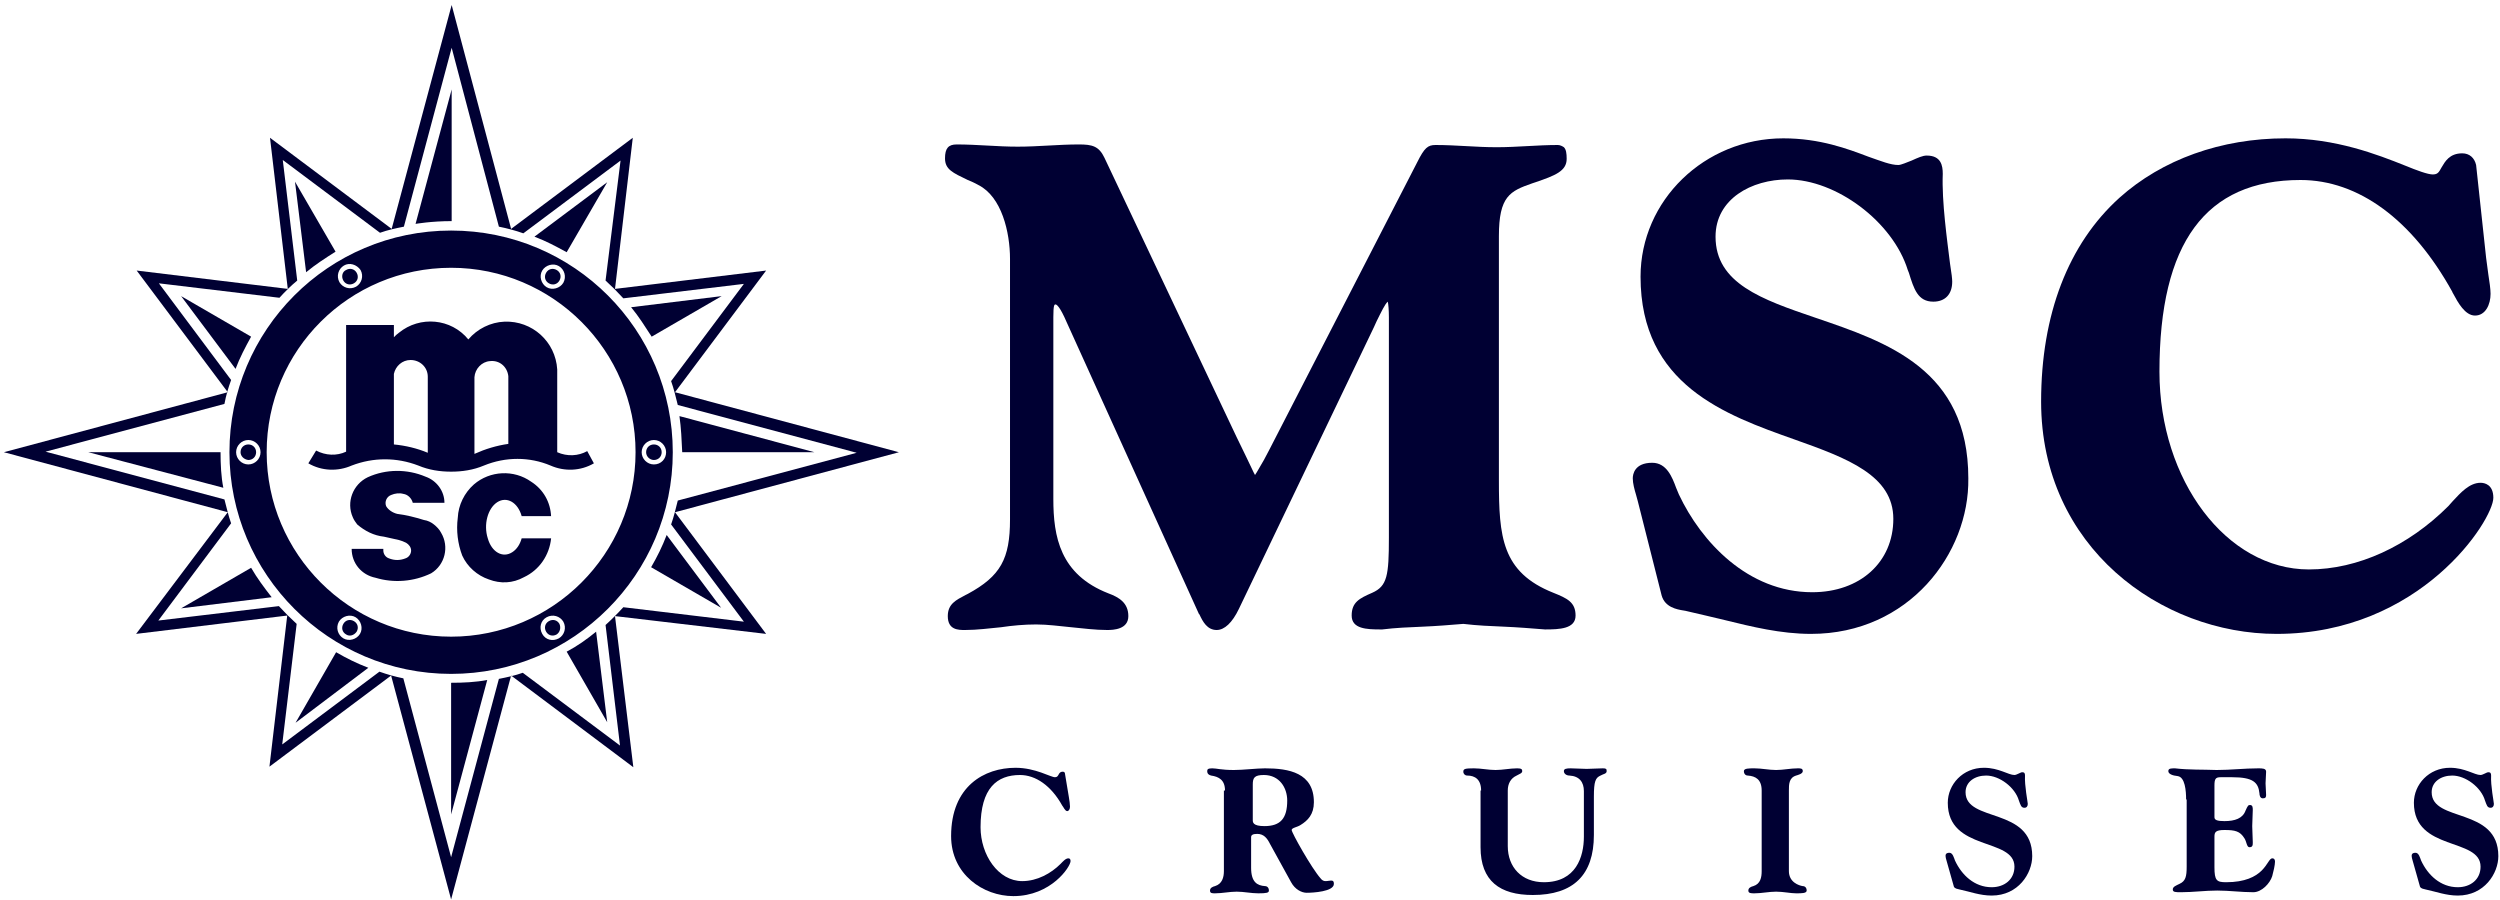
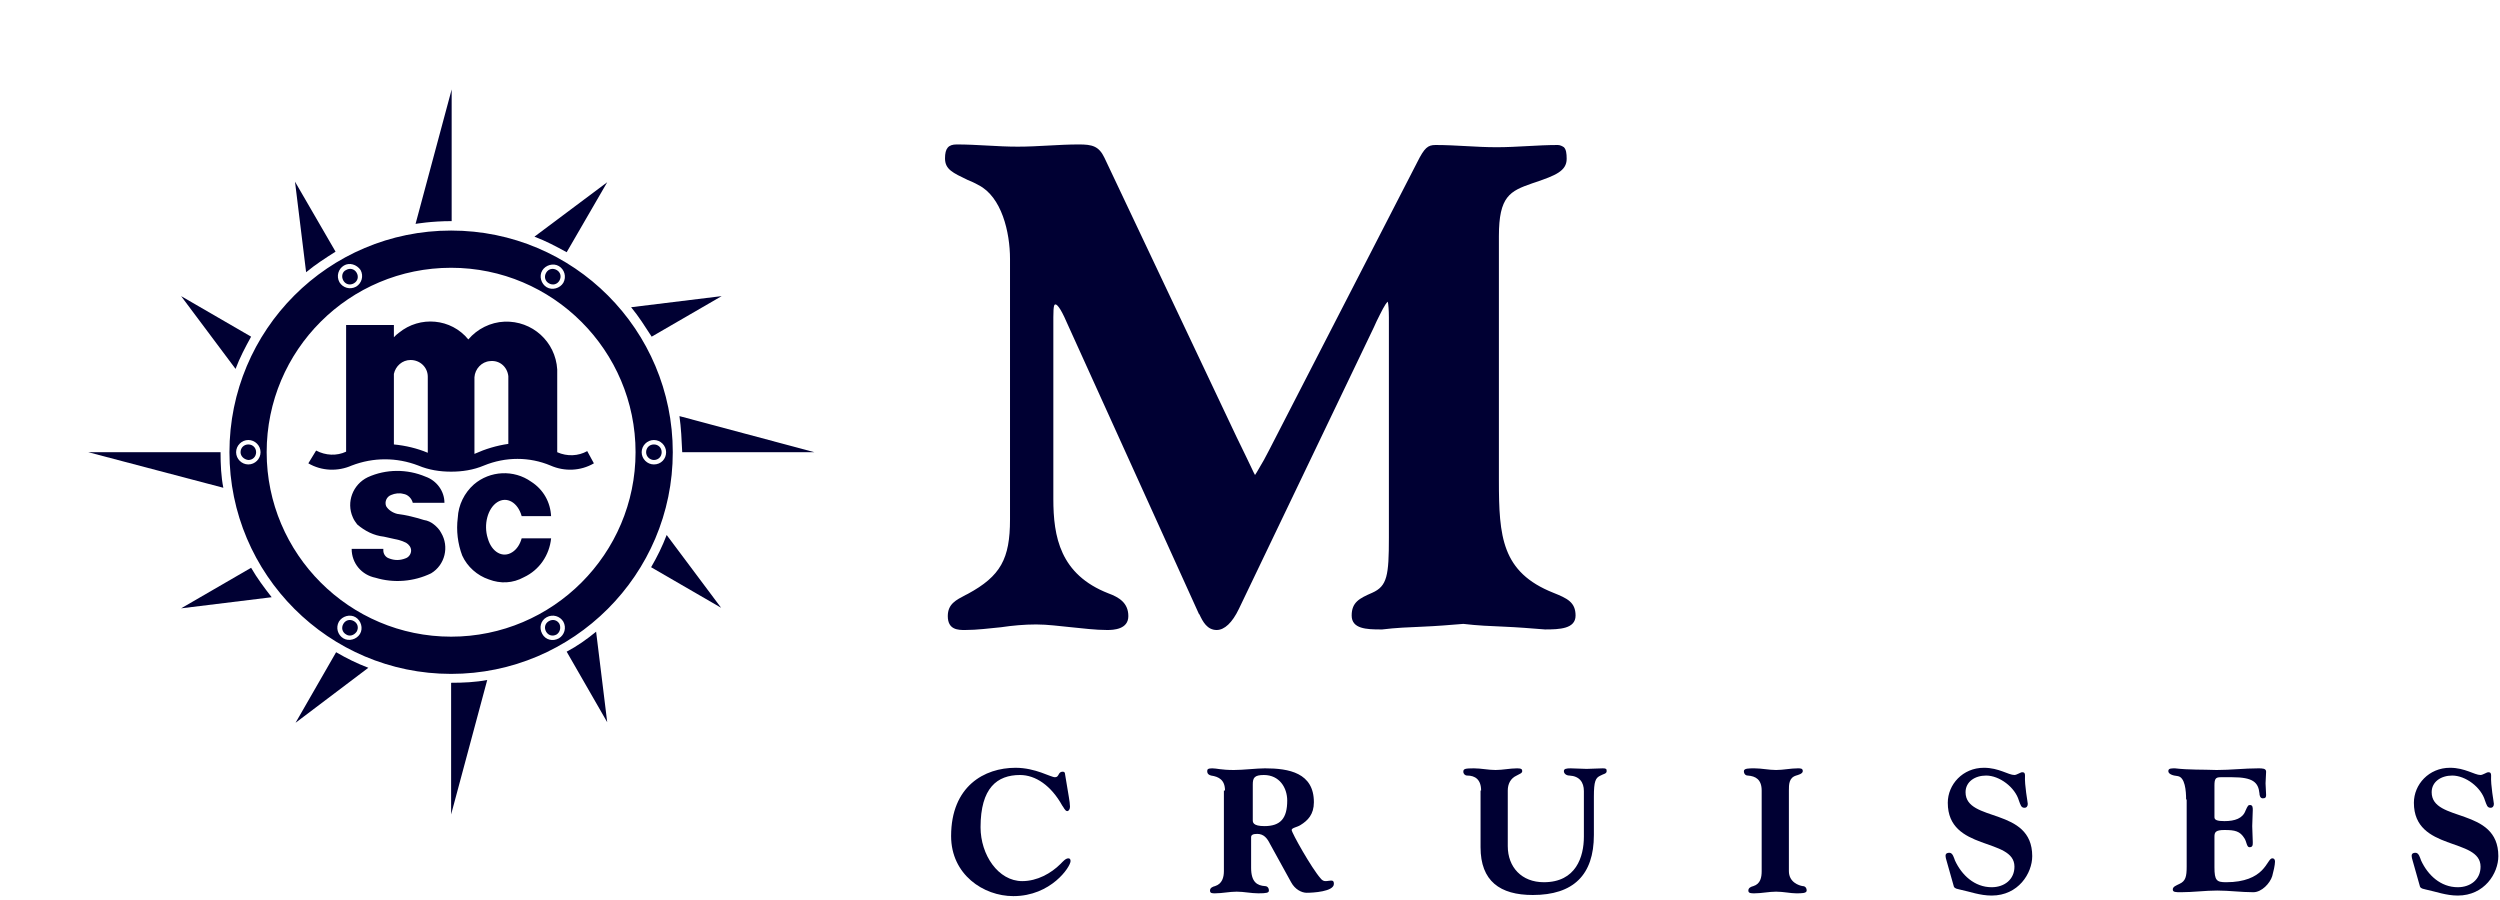
<svg xmlns="http://www.w3.org/2000/svg" version="1.1" viewBox="0.0 0.0 450.0 162.0" width="450.0" height="162.0">
  <path id="Shape" d="M278.1,113.3c-2.5-.2-5-.4-7.4-.5-2.4-.1-4.8-.2-7.3-.5-2.4.2-4.9.4-7.3.5-2.4.1-4.9.2-7.3.5h-.3c-2.5,0-5.2-.1-5.2-2.5s1.4-3.1,3.7-4.1c2.7-1.2,3-3.1,3-9.9v-39.7c0-1.3-.1-2.4-.2-2.8-.5.4-1.2,1.9-2,3.5l-.5,1.1-24.3,50.7c-1.2,2.5-2.6,3.8-4,3.8-1.7,0-2.5-1.5-3.1-2.8l-.1-.1-23.8-52.5c-1.2-2.8-1.8-3.2-2-3.2s-.4,0-.4,2.3v32.7c0,6.8,1.2,13.6,9.9,17,1.9.7,3.6,1.7,3.6,4.1s-2.7,2.5-3.8,2.5c-2.2,0-4.4-.3-6.5-.5-2.1-.2-4.2-.5-6.3-.5s-4.3.2-6.3.5c-2.1.2-4.3.5-6.5.5-1.2,0-3.1,0-3.1-2.5,0-2.2,1.5-2.9,3.2-3.8l.4-.2c5.9-3.2,7.6-6.3,7.6-13.4v-46.9c0-4.8-1.5-11.2-5.7-13.3-.7-.4-1.4-.7-1.9-.9-2.7-1.3-4.1-1.9-4.1-3.9,0-1.8.6-2.5,2.1-2.5,1.8,0,3.7.1,5.5.2,1.8.1,3.6.2,5.5.2,1.8,0,3.7-.1,5.5-.2,1.8-.1,3.7-.2,5.5-.2,2.4,0,3.6.3,4.6,2.4l23.8,50.3c.7,1.4,1.2,2.5,1.7,3.5.8,1.6,1.3,2.8,1.6,3.3.3-.4,1-1.7,1.6-2.7.3-.6.6-1.1.9-1.7l26.7-51.9c1.3-2.6,1.9-3.1,3.3-3.1,1.8,0,3.7.1,5.5.2,1.8.1,3.6.2,5.5.2,1.8,0,3.7-.1,5.5-.2,1.8-.1,3.7-.2,5.5-.2.4,0,.8.2,1.1.4.4.4.5,1.1.5,2.1,0,2.2-2.1,3-5.6,4.2l-.6.2c-4,1.4-6,2.3-6,9.5v44c0,10.1.5,16.5,9.8,20.2,2.5,1,4,1.7,4,4.1s-2.9,2.5-5.5,2.5Z" style="fill: #003;" />
-   <path id="Shape1" data-name="Shape" d="M326,114.1c-5.5,0-10.7-1.3-15.6-2.5-2.2-.5-4.5-1.1-6.8-1.6-.1,0-.3-.1-.5-.1-1.3-.2-3.4-.6-4-2.7l-4.3-17c-.1-.4-.2-.7-.3-1.1-.3-1-.6-2.1-.6-3,0-.7.3-2.8,3.5-2.8,2.6,0,3.6,2.6,4.3,4.5.2.4.3.8.5,1.2,4,8.5,12.4,17.6,24,17.6,8.6,0,14.6-5.4,14.6-13.2s-8.2-10.9-17.8-14.3c-12.4-4.4-27.7-9.8-27.7-29.3,0-13.7,11.5-24.9,25.7-24.9,6.6,0,11.6,1.9,15.3,3.3,2.3.8,4,1.5,5.4,1.5.5,0,1.6-.5,2.4-.8,1.1-.5,2-.9,2.7-.9,2.6,0,2.9,1.8,2.9,3.3-.2,5,.8,12,1.3,16.1.3,1.9.4,2.8.4,3.3,0,2.3-1.3,3.6-3.4,3.6-2.8,0-3.5-2.3-4.4-5.2l-.2-.5c-2.7-8.7-12.9-16.3-21.6-16.3-6.5,0-13,3.5-13,10.3,0,8.4,8.3,11.3,18,14.6,12.9,4.4,27.5,9.3,27.5,28.9.2,13.5-10.7,28-28.3,28Z" style="fill: #003;" />
-   <path id="Shape2" data-name="Shape" d="M409.8,114.1c-20.8,0-42.4-15.6-42.4-41.8,0-15.7,4.9-28.4,14.1-36.7,7.7-6.9,18.3-10.7,29.9-10.7,9,0,16.5,2.9,21.5,4.9,2.2.9,4.1,1.6,5,1.6s1.1-.4,1.6-1.3c.6-1,1.4-2.5,3.7-2.5,1.3,0,2.2.8,2.5,2.1l1.8,16.7c.1,1,.3,2,.4,3,.2,1.3.4,2.6.4,3.5,0,1.9-.9,3.9-2.8,3.9-1.8,0-3.1-2.4-3.9-3.9-.1-.2-.2-.3-.2-.4-7.2-13-16.9-20.1-27.3-20.1-17.1,0-25.4,11.3-25.4,34.5,0,19.6,12.1,35.6,26.9,35.6,8.8,0,17.9-4.2,25.1-11.4.3-.3.5-.6.8-.9,1.4-1.5,3-3.3,5-3.3.7,0,2.3.3,2.3,2.7,0,4-13.1,24.5-39,24.5Z" style="fill: #003;" />
  <g id="Group">
    <path id="Shape3" data-name="Shape" d="M192.4,143.5c.1.6.2,1.3.2,1.7s-.2.8-.5.8c-.4,0-.7-.8-.9-1-2-3.6-4.8-5.5-7.6-5.5-4.1,0-7.1,2.3-7.1,9.4,0,5,3.2,9.7,7.5,9.7,2.7,0,5.2-1.4,6.9-3.1.4-.4.9-1,1.4-1,.3,0,.4.2.4.5,0,1-3.5,6.3-10.3,6.3-5.4,0-11.2-3.9-11.2-10.8,0-9,6-12.3,11.6-12.3,3.6,0,6.3,1.7,7.1,1.7s.5-1,1.4-1c.3,0,.4.2.4.4l.7,4.2Z" style="fill: #003;" />
    <path id="Shape4" data-name="Shape" d="M220.5,142.3c0-1.9-1.1-2.5-2.5-2.7-.4-.1-.7-.3-.7-.8,0-.3.1-.5.9-.5s1.6.3,3.9.3c1.7,0,4.1-.3,5.6-.3,4.3,0,8.8.8,8.8,6.1,0,2.2-1.1,3.3-2.4,4.1-.6.4-1.6.5-1.6.9,0,.5,3.6,6.9,5.2,8.7.3.4.6.5.9.5.4,0,.7-.1,1-.1.4,0,.5.2.5.6,0,1.4-3.8,1.6-4.9,1.6-.9,0-2.1-.6-2.8-1.9l-3.8-6.9c-.5-1-1.1-1.8-2.3-1.8-.8,0-1.1.2-1.1.6v5.5c0,2.6,1.1,3.2,2.5,3.3.4,0,.7.3.7.8,0,.4-.4.5-1.9.5-1.3,0-2.6-.3-3.9-.3s-2.6.3-3.9.3c-.5,0-.9,0-.9-.5s.5-.7.9-.8c1.3-.4,1.6-1.6,1.6-2.7v-14.5h.2ZM225.5,147.6c0,.4,0,1.1,2.1,1.1,2.9,0,4.1-1.4,4.1-4.6,0-2.3-1.4-4.6-4.2-4.6-1.7,0-2,.5-2,1.7v6.4Z" style="fill: #003;" />
    <path id="Shape5" data-name="Shape" d="M266.6,142.3c0-2-1.1-2.7-2.5-2.7-.4,0-.7-.3-.7-.7,0-.5.3-.6,1.9-.6,1.3,0,2.6.3,3.9.3s2.6-.3,3.9-.3c.8,0,.9.2.9.5,0,.4-.5.5-1,.8-1.1.5-1.6,1.5-1.6,2.7v10c0,3.8,2.5,6.5,6.5,6.5,5.8,0,7.2-4.6,7.2-8.2v-8.2c0-1.6-.8-2.7-2.6-2.8-.5,0-1-.3-1-.8,0-.4.4-.5,1.2-.5,1,0,1.9.1,2.9.1s1.9-.1,2.9-.1c.6,0,.7.1.7.5,0,.5-.6.5-1.1.8-.9.4-1.2,1-1.2,3.8v6.9c0,7.2-3.7,10.8-11,10.8-5.9,0-9.4-2.5-9.4-8.6v-10.2h.1Z" style="fill: #003;" />
    <path id="Shape6" data-name="Shape" d="M322,156.8c0,2,1.8,2.6,2.5,2.7.4,0,.7.3.7.8s-.9.5-1.9.5-2.3-.3-3.6-.3-2.6.3-3.9.3c-.6,0-1.1,0-1.1-.5s.5-.7.9-.8c1.3-.4,1.5-1.6,1.5-2.7v-14.5c0-2-1.1-2.6-2.5-2.7-.4,0-.7-.3-.7-.8s.9-.5,1.9-.5c1.3,0,2.6.3,3.9.3s2.6-.3,3.9-.3c.5,0,.9,0,.9.5s-.9.7-1.2.8c-1.3.4-1.3,1.6-1.3,2.7v14.5Z" style="fill: #003;" />
    <path id="Shape7" data-name="Shape" d="M350.4,155c-.1-.3-.2-.7-.2-1,0-.2.1-.5.7-.5s.8.9,1,1.4c1.2,2.6,3.5,4.8,6.6,4.8,2.3,0,4.1-1.4,4.1-3.7,0-5.3-12-2.7-12-11.5,0-3.3,2.7-6.3,6.5-6.3,2.7,0,4.4,1.3,5.5,1.3.4,0,1.1-.5,1.4-.5.4,0,.5.2.5.6-.1,1.8.5,4.8.5,5.1,0,.4-.2.7-.6.7-.6,0-.7-.5-1-1.3-.7-2.4-3.5-4.5-5.9-4.5-2,0-3.7,1.1-3.7,3,0,5.5,12,2.6,12,11.5,0,3.1-2.5,7.1-7.3,7.1-2.1,0-3.9-.7-5.8-1.1-.3-.1-.8-.1-1-.5l-1.3-4.6Z" style="fill: #003;" />
    <path id="Shape8" data-name="Shape" d="M393.5,143.9c0-1.6-.2-4-1.5-4.2-1-.1-1.7-.4-1.7-.9s.5-.5,1.2-.5c2.5.3,5,.2,7.5.3,2.5,0,5-.3,7.5-.3.7,0,1.4,0,1.4.6,0,.7-.1,1.4-.1,2.1s.1,1.4.1,2.1c0,.4-.1.6-.6.6s-.6-.6-.6-.9c-.2-2-1.2-2.9-4.9-2.9h-2.1c-.9,0-1.1.3-1.1,1.5v5.7c0,.5.5.7,1.8.7,1.9,0,3.3-.5,3.8-1.9.4-.9.5-1,.8-1,.5,0,.5.5.5.9,0,1-.1,1.9-.1,2.9s.1,1.9.1,2.9c0,.5,0,.9-.6.9-.5,0-.5-1-.9-1.6-.8-1.3-1.7-1.5-3.6-1.5-1.6,0-1.8.4-1.8,1.2v5.5c0,2.4.4,2.7,2.1,2.7,3.4,0,5.3-1,6.4-2.1,1.1-1.1,1.4-2.2,1.9-2.2.4,0,.5.3.5.6,0,.6-.3,1.9-.5,2.6-.4,1.3-1.9,2.9-3.4,2.9-2.2,0-4.3-.3-6.5-.3s-4.3.3-6.5.3c-1,0-1.5,0-1.5-.5s.6-.7,1.2-1c1.1-.5,1.3-1.3,1.3-3.1v-12.1h-.1Z" style="fill: #003;" />
    <path id="Shape9" data-name="Shape" d="M434.3,155c-.1-.3-.2-.7-.2-1,0-.2.1-.5.7-.5s.8.9,1,1.4c1.2,2.6,3.5,4.8,6.6,4.8,2.3,0,4.1-1.4,4.1-3.7,0-5.3-12-2.7-12-11.5,0-3.3,2.7-6.3,6.5-6.3,2.7,0,4.4,1.3,5.5,1.3.4,0,1.1-.5,1.4-.5.4,0,.5.2.5.6-.1,1.8.5,4.8.5,5.1,0,.4-.2.7-.6.7-.6,0-.7-.5-1-1.3-.7-2.4-3.5-4.5-5.9-4.5-2,0-3.7,1.1-3.7,3,0,5.5,12,2.6,12,11.5,0,3.1-2.5,7.1-7.3,7.1-2.1,0-3.9-.7-5.8-1.1-.3-.1-.8-.1-1-.5l-1.3-4.6Z" style="fill: #003;" />
  </g>
  <g id="Group1" data-name="Group">
    <path id="Shape10" data-name="Shape" d="M74.8,40.3l6.5-24.2v23.7c-3.7,0-6.5.5-6.5.5Z" style="fill: #003;" />
    <path id="Shape11" data-name="Shape" d="M42.4,66.4l-9.8-13.1,12.6,7.3c-1.1,2-2,3.7-2.8,5.8Z" style="fill: #003;" />
    <path id="Shape12" data-name="Shape" d="M40.2,87.8l-24.3-6.4h23.8c0,2.2.1,4.4.5,6.4Z" style="fill: #003;" />
    <path id="Shape13" data-name="Shape" d="M55.1,49l-2-16.3,7.3,12.6c-1.9,1.2-3.6,2.3-5.3,3.7Z" style="fill: #003;" />
    <path id="Shape14" data-name="Shape" d="M66.3,120.2l-13.1,9.9,7.3-12.7c1.9,1.1,3.7,2,5.8,2.8Z" style="fill: #003;" />
    <path id="Shape15" data-name="Shape" d="M87.7,122.4l-6.5,24.2v-23.7c2.2,0,4.4-.1,6.5-.5Z" style="fill: #003;" />
    <path id="Shape16" data-name="Shape" d="M48.9,107.5l-16.3,2,12.6-7.3c1.1,1.9,2.3,3.5,3.7,5.3Z" style="fill: #003;" />
    <path id="Shape17" data-name="Shape" d="M120,96.3l9.8,13.1-12.6-7.3c1.1-1.9,2-3.7,2.8-5.8Z" style="fill: #003;" />
    <path id="Shape18" data-name="Shape" d="M122.3,74.9l24.3,6.5h-23.8c-.1-2.2-.2-4.4-.5-6.5Z" style="fill: #003;" />
    <path id="Shape19" data-name="Shape" d="M107.3,113.7l2,16.3-7.3-12.7c1.9-1,3.6-2.2,5.3-3.6Z" style="fill: #003;" />
    <path id="Shape20" data-name="Shape" d="M96.2,42.6l13.1-9.8-7.3,12.6c-2-1.1-3.7-2-5.8-2.8Z" style="fill: #003;" />
    <path id="Shape21" data-name="Shape" d="M113.6,55.3l16.3-2-12.6,7.3c-1.3-2-2.3-3.6-3.7-5.3Z" style="fill: #003;" />
-     <path id="Shape22" data-name="Shape" d="M81.2,154.3l-8.6-32.2c-1.5-.3-2.9-.7-4.3-1.2l-17.5,13.1,2.6-21.7c-1.1-1-2.2-2.1-3.2-3.2l-21.7,2.6,13.1-17.5c-.5-1.4-.8-2.8-1.2-4.3l-32.2-8.6,32.2-8.6c.3-1.6.7-2.9,1.2-4.3l-13-17.4,21.7,2.6c1-1.1,2-2.1,3.2-3.1l-2.6-21.7,17.5,13.1c1.4-.5,2.8-.8,4.3-1.1l8.6-32.2,8.5,32.2c1.5.3,3,.7,4.4,1.2l17.5-13.1-2.7,21.6c1.1,1,2.1,2,3.2,3.2l21.7-2.6-13.1,17.5c.5,1.4.8,2.7,1.2,4.3l32.2,8.6-32.2,8.6c-.4,1.6-.7,2.9-1.2,4.3l13.1,17.5-21.7-2.6c-1,1.1-2.1,2.2-3.2,3.2l2.6,21.7-17.5-13.1c-1.4.5-2.8.8-4.3,1.1l-8.6,32.1ZM92,121.6l-10.8,40.3-10.8-40.3-21.9,16.4,3.2-27.2-27.2,3.3,16.5-21.9L.7,81.4l40.3-10.8-16.4-21.9,27.2,3.3-3.2-27.2,21.9,16.4L81.3.9l10.7,40.3,21.9-16.4-3.2,27.2,27.2-3.3-16.4,21.9,40.3,10.8-40.3,10.8,16.4,21.9-27.2-3.2,3.3,27.2-22-16.5Z" style="fill: #003; fill-rule: evenodd;" />
    <path id="Shape23" data-name="Shape" d="M119.1,81.4c0,.8-.6,1.4-1.4,1.4-.7,0-1.4-.6-1.4-1.4s.6-1.4,1.4-1.4,1.4.6,1.4,1.4Z" style="fill: #003;" />
    <path id="Shape24" data-name="Shape" d="M100.2,48.6c.7.4.9,1.2.5,1.9-.4.7-1.2.9-1.9.5-.7-.4-.9-1.2-.5-1.9.4-.7,1.2-.9,1.9-.5Z" style="fill: #003;" />
    <path id="Shape25" data-name="Shape" d="M62.3,48.6c.7-.4,1.5-.2,1.9.5.4.7.2,1.5-.5,1.9s-1.5.2-1.9-.5c-.4-.7-.2-1.6.5-1.9Z" style="fill: #003;" />
    <path id="Shape26" data-name="Shape" d="M43.3,81.4c0-.8.6-1.4,1.4-1.4s1.4.6,1.4,1.4-.6,1.4-1.4,1.4c-.8-.1-1.4-.7-1.4-1.4Z" style="fill: #003;" />
    <path id="Shape27" data-name="Shape" d="M62.3,114.2c-.7-.4-.9-1.2-.5-1.9.4-.7,1.2-.9,1.9-.5.7.4.9,1.2.5,1.9-.5.7-1.3.9-1.9.5Z" style="fill: #003;" />
    <path id="Shape28" data-name="Shape" d="M48,81.4c0-18.4,14.9-33.2,33.2-33.2s33.2,14.9,33.2,33.2-14.9,33.2-33.2,33.2-33.2-14.9-33.2-33.2ZM41.3,81.4c0-22,17.8-39.9,39.9-39.9s39.9,17.9,39.9,39.9-17.9,39.9-39.9,39.9-39.9-17.9-39.9-39.9ZM119.9,81.4c0-1.2-1-2.2-2.2-2.2s-2.2,1-2.2,2.2,1,2.2,2.2,2.2c1.3,0,2.2-1,2.2-2.2ZM100.6,47.9c-1-.6-2.4-.2-3,.8s-.2,2.4.8,3c1,.6,2.4.2,3-.8.6-1.1.2-2.4-.8-3ZM61.9,47.8c-1,.6-1.4,1.9-.8,3,.6,1,1.9,1.4,3,.8,1-.6,1.4-1.9.8-3-.7-1-2-1.4-3-.8ZM42.5,81.4c0,1.2,1,2.2,2.2,2.2s2.2-1,2.2-2.2-1-2.2-2.2-2.2-2.2,1-2.2,2.2ZM61.8,114.9c1,.6,2.4.2,3-.8.6-1,.2-2.4-.8-3s-2.4-.2-3,.8c-.6,1.1-.2,2.4.8,3ZM100.6,114.9c1-.6,1.4-1.9.8-3-.6-1-1.9-1.4-3-.8s-1.4,1.9-.8,3,1.9,1.4,3,.8Z" style="fill: #003; fill-rule: evenodd;" />
    <path id="Shape29" data-name="Shape" d="M100.2,114.2c-.7.4-1.5.2-1.9-.5-.4-.7-.2-1.5.5-1.9.7-.4,1.5-.2,1.9.5.3.7.1,1.5-.5,1.9Z" style="fill: #003;" />
    <path id="Shape30" data-name="Shape" d="M69,99.1c0,.6.4,1.2,1,1.4,1,.4,2,.4,3,0,.6-.2,1-.8,1-1.4s-.4-1.1-.9-1.4c-.4-.2-.9-.4-1.3-.5-.6-.1-1.2-.3-1.8-.4-.3-.1-.6-.1-.9-.2-1.8-.2-3.4-1-4.8-2.2-.3-.4-.6-.8-.8-1.3-1.2-2.7,0-5.9,2.7-7.2,3.3-1.5,7.1-1.5,10.4-.1,2,.7,3.4,2.6,3.4,4.7h-5.7c-.2-.8-.9-1.5-1.7-1.6-.7-.2-1.5-.1-2.2.2-.8.3-1.2,1.2-.9,2,.4.7,1.2,1.2,2,1.4,1.6.2,3.2.6,4.8,1.1.7.1,1.3.4,1.8.8s1,.9,1.3,1.5c1.5,2.5.7,5.8-1.8,7.3-3.1,1.5-6.7,1.8-10,.8-2.5-.5-4.3-2.6-4.3-5.2h5.7v.3ZM99.2,93c-.1-2.6-1.4-4.9-3.6-6.3-3.1-2.2-7.4-2-10.3.5-1.7,1.5-2.8,3.7-2.9,6-.3,2.3,0,4.7.8,6.8.9,2,2.7,3.6,4.8,4.3,2.1.8,4.3.7,6.3-.4,2.8-1.3,4.6-4,4.9-7h-5.3c-.3,1.1-.9,2-1.7,2.5-1.7,1.1-3.7,0-4.4-2.5-.8-2.5,0-5.4,1.7-6.5s3.7,0,4.4,2.5h5.3v.1ZM91.5,79.9v-12.2c-.2-1.7-1.6-2.9-3.3-2.7-1.5.1-2.7,1.4-2.8,2.9v13.8c2-.9,4-1.5,6.1-1.8ZM77,81.5v-13.7c0-1.7-1.4-3-3.1-3-1.5,0-2.7,1.1-3,2.5v12.7c2.1.2,4.2.7,6.1,1.5ZM106.9,83.4c-2.4,1.4-5.3,1.5-7.8.4-3.8-1.6-8.1-1.6-12,0-1.9.8-3.9,1.1-5.9,1.1s-4-.3-5.9-1.1c-3.9-1.5-8.1-1.5-12,0-2.5,1.1-5.4,1-7.8-.4l1.4-2.3c1.7.9,3.7,1,5.4.2v-22.8h8.6v2.2c.3-.3.6-.6.9-.8,3.8-3.1,9.4-2.6,12.5,1.2,1.6-1.9,4-3.1,6.5-3.2,5-.2,9.2,3.6,9.5,8.6v14.9c1.8.8,3.8.7,5.4-.2l1.2,2.2Z" style="fill: #003; fill-rule: evenodd;" />
  </g>
</svg>